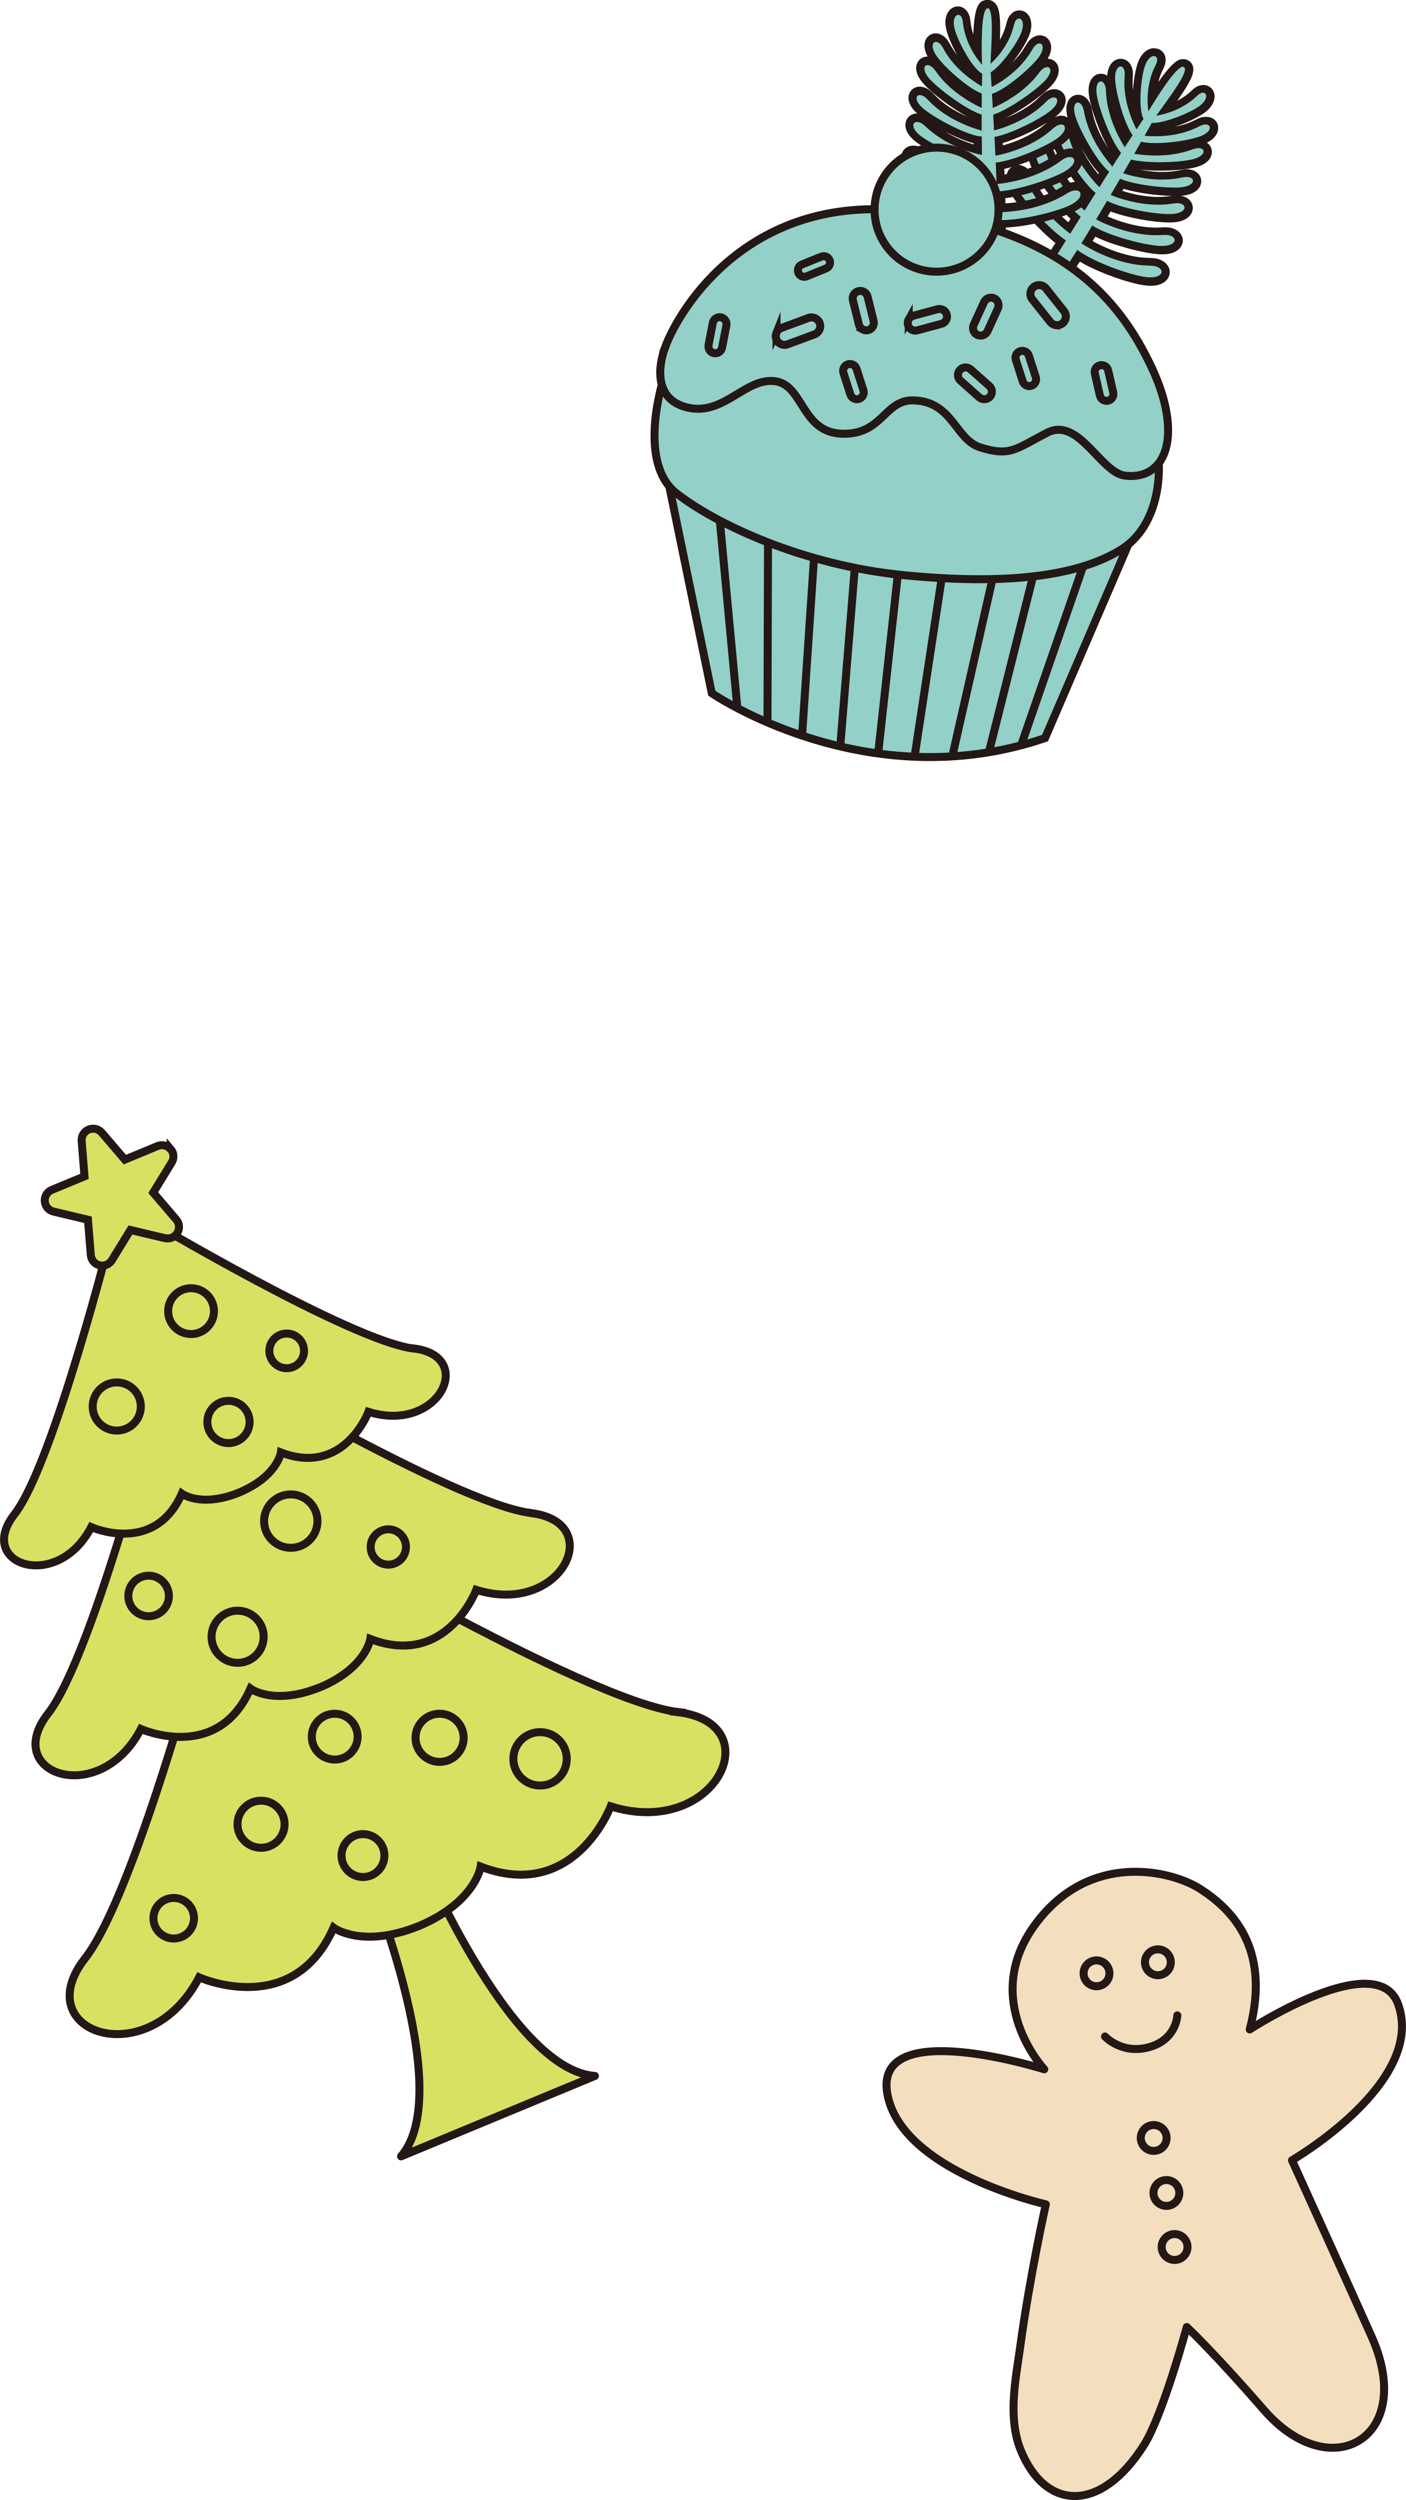
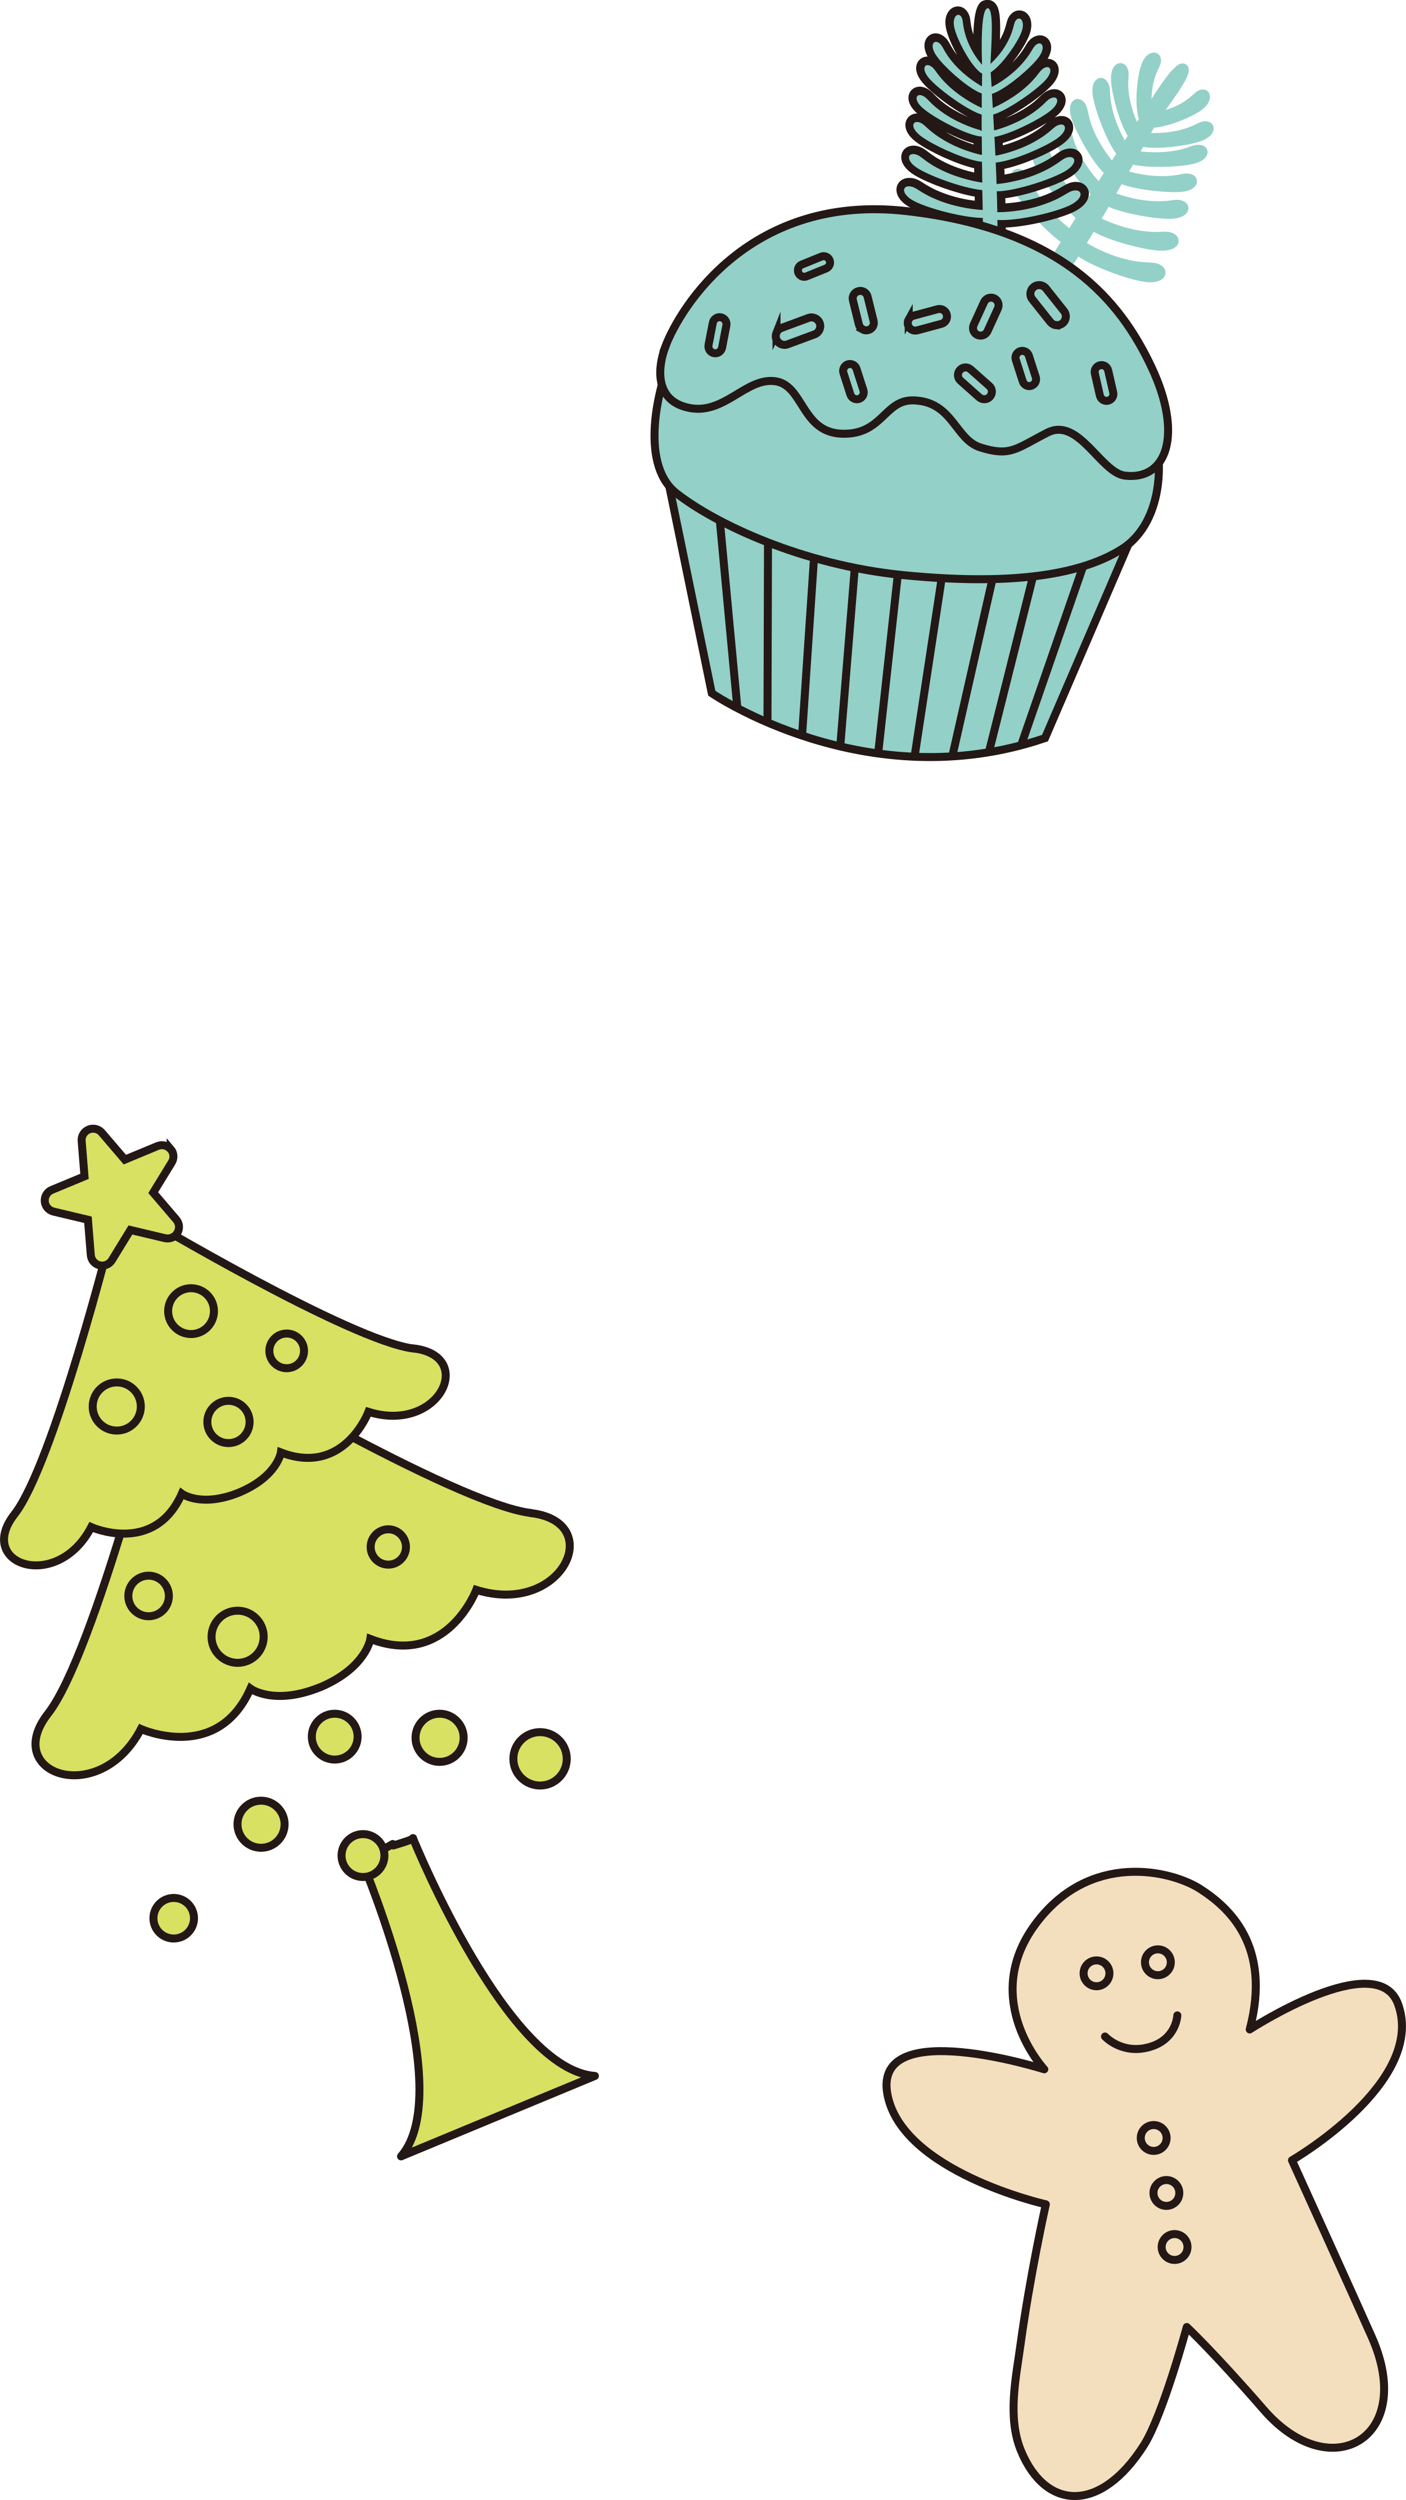
<svg xmlns="http://www.w3.org/2000/svg" id="_レイヤー_2" data-name="レイヤー_2" viewBox="0 0 133.79 237.77">
  <defs>
    <style>
      .cls-1, .cls-2, .cls-3 {
        fill: #93d0c8;
      }

      .cls-4, .cls-5 {
        fill: #d8e162;
      }

      .cls-4, .cls-5, .cls-2, .cls-6, .cls-7, .cls-3 {
        stroke: #231815;
        stroke-width: .76px;
      }

      .cls-4, .cls-2, .cls-6 {
        stroke-miterlimit: 10;
      }

      .cls-5, .cls-7, .cls-3 {
        stroke-linecap: round;
        stroke-linejoin: round;
      }

      .cls-8 {
        fill: #231815;
      }

      .cls-6, .cls-7 {
        fill: #f3debe;
      }
    </style>
  </defs>
  <g id="illust">
    <g>
      <g>
        <path class="cls-7" d="M118.93,193.01s12.16-7.91,14.12-2.37c2.63,7.45-10.11,14.82-10.11,14.82,0,0,5.92,13.03,7.6,16.82,4.22,9.53-3.87,14.29-10.27,6.93-4.81-5.53-7.34-7.89-7.34-7.89,0,0-2.26,8.34-4.05,11.19-4.14,6.56-9.39,6.28-11.74.55-1.29-3.14-.46-6.95-.07-9.8.95-6.96,2.45-13.61,2.45-13.61,0,0-13.8-3.1-15.09-10.54-1.29-7.44,14.94-2.3,14.94-2.3,0,0-6.12-6.55-.92-13.7,5.2-7.15,13.05-5.2,15.75-3.46s6.83,5.36,4.72,13.37Z" />
        <circle class="cls-6" cx="104.34" cy="187.68" r="1.23" />
        <circle class="cls-6" cx="110.18" cy="186.63" r="1.23" />
        <circle class="cls-6" cx="109.78" cy="203.34" r="1.23" />
        <circle class="cls-6" cx="110.99" cy="208.57" r="1.23" />
        <circle class="cls-6" cx="111.77" cy="213.71" r="1.23" />
        <path class="cls-7" d="M105.15,193.69s1.59,1.74,4.2,1.01c2.61-.72,2.68-3.02,2.68-3.02" />
      </g>
      <g>
        <g>
          <g>
            <path class="cls-5" d="M34.39,176.89s-.01-.03-.01-.03c0,.02,0,.03.01.03Z" />
            <path class="cls-5" d="M39.31,174.85c-.07.11-1.04.42-1.88.67l-.06-.14s-.24.14-.58.33c-.38.11-.65.18-.65.18l.06.14c-.78.42-1.68.89-1.81.86.36.86,9.18,21.95,3.77,28.2l8.61-3.57,1.23-.51,8.61-3.57c-8.24-.58-16.95-21.71-17.3-22.58Z" />
            <path class="cls-5" d="M39.3,174.82s0,.01.01.03c0-.01,0-.02-.01-.03Z" />
          </g>
-           <path class="cls-4" d="M64.51,162.83c-8.89-1.07-38.29-18.6-38.29-18.6l-3.33-2.29-.13-.31-.04.2-.17-.11.13.31-.73,3.98s-8.34,33.2-13.86,40.25c-5.52,7.05,6.02,11.06,10.86,1.8,0,0,8.93,4.03,12.79-4.72,0,0,2.69,2.01,8.04-.13h0s.07-.03.1-.04c.03-.01.07-.03.1-.04h0c5.29-2.28,5.76-5.6,5.76-5.6,8.92,3.43,12.37-5.73,12.37-5.73,9.98,3.12,15.28-7.89,6.39-8.96Z" />
          <path class="cls-4" d="M50.52,143.9c-7.24-.87-31.19-15.15-31.19-15.15l-2.71-1.87-.11-.26-.03.16-.14-.09.11.26-.59,3.24s-6.8,27.05-11.29,32.79c-4.5,5.74,4.9,9.01,8.84,1.46,0,0,7.27,3.28,10.42-3.84,0,0,2.19,1.64,6.55-.1h0s.05-.02.08-.03c.03-.01.06-.02.08-.03h0c4.31-1.85,4.7-4.56,4.7-4.56,7.27,2.8,10.08-4.67,10.08-4.67,8.13,2.54,12.45-6.43,5.21-7.3Z" />
          <path class="cls-4" d="M39.36,128.26c-5.99-.72-25.79-12.53-25.79-12.53l-2.24-1.54-.09-.21-.02.13-.11-.08.09.21-.49,2.68s-5.62,22.36-9.34,27.11c-3.72,4.75,4.05,7.45,7.31,1.21,0,0,6.01,2.71,8.62-3.18,0,0,1.81,1.35,5.41-.09h0s.04-.02.07-.03c.02,0,.05-.02.07-.03h0c3.56-1.53,3.88-3.77,3.88-3.77,6.01,2.31,8.33-3.86,8.33-3.86,6.72,2.1,10.29-5.31,4.31-6.03Z" />
          <path class="cls-4" d="M16.24,109.3c-.31-.36-.81-.48-1.25-.3l-3.11,1.29-2.19-2.56c-.31-.36-.81-.48-1.25-.3s-.71.62-.67,1.09l.27,3.36-3.11,1.29c-.44.18-.71.62-.67,1.09.04.47.37.86.83.97l3.28.78.27,3.36c.04.47.37.86.83.97s.94-.09,1.18-.49l1.76-2.87,3.28.78c.23.05.46.03.67-.05s.39-.24.51-.44c.25-.4.21-.92-.1-1.28l-2.19-2.56,1.76-2.87c.25-.4.21-.92-.1-1.28Z" />
        </g>
        <circle class="cls-4" cx="11.11" cy="133.77" r="2.29" />
        <circle class="cls-4" cx="41.83" cy="165.28" r="2.29" />
        <circle class="cls-4" cx="36.95" cy="147.13" r="1.68" />
        <circle class="cls-4" cx="21.74" cy="135.24" r="2.01" />
        <circle class="cls-4" cx="22.61" cy="155.67" r="2.48" />
        <circle class="cls-4" cx="34.54" cy="176.48" r="2.04" />
        <circle class="cls-4" cx="27.28" cy="128.48" r="1.65" />
-         <circle class="cls-4" cx="27.67" cy="144.67" r="2.54" />
        <circle class="cls-4" cx="51.39" cy="167.28" r="2.54" />
        <circle class="cls-4" cx="24.84" cy="173.5" r="2.24" />
        <circle class="cls-4" cx="18.18" cy="124.7" r="2.18" />
        <circle class="cls-4" cx="31.85" cy="165.17" r="2.18" />
        <circle class="cls-4" cx="14.14" cy="151.79" r="1.93" />
        <circle class="cls-4" cx="16.53" cy="182.44" r="1.93" />
      </g>
      <g>
        <g>
          <path class="cls-1" d="M98.25,27.21l.2-.29c.54-.77,1.48-2.27,2.49-3.91-1.58-1.16-3.58-3.4-4.35-4.69-.46-.76-.57-1.44-.33-1.88.14-.24.37-.38.63-.38.2,0,.4.08.58.22.34.26.48.57.65.96.2.43.47,1.02,1.16,1.95.87,1.17,1.9,2.06,2.47,2.52l.61-.98c-1.46-1.29-3.19-3.59-3.83-4.89-.37-.74-.43-1.37-.18-1.77.13-.22.35-.34.6-.34.21,0,.42.09.61.27.3.28.41.58.54.96.15.42.36.99.93,1.93.72,1.17,1.62,2.1,2.11,2.58l.63-1.01s-.03-.03-.05-.04c-1.25-1.2-2.81-3.7-3.33-5.04-.27-.71-.28-1.31-.03-1.68.14-.2.35-.31.57-.31s.44.11.62.31c.26.29.34.58.43.96.1.4.25.96.7,1.88.62,1.24,1.46,2.25,1.86,2.69l.5-.79c-.08-.07-.16-.16-.25-.25-1.1-1.21-2.42-3.65-2.83-4.93-.21-.67-.2-1.23.05-1.56.13-.18.33-.29.54-.29.23,0,.45.12.63.34.23.29.28.57.36.93.08.38.18.91.56,1.79.58,1.37,1.45,2.47,1.71,2.79l.41-.63c-.04-.05-.08-.11-.12-.17-.91-1.35-1.88-3.95-2.1-5.29-.11-.66-.03-1.19.23-1.5.14-.16.33-.26.52-.26.26,0,.5.16.66.43.19.32.2.61.22.97.02.39.05.92.29,1.85.3,1.15.81,2.15,1.11,2.69l.28-.43c-.03-.05-.07-.11-.1-.17-.76-1.32-1.42-3.83-1.49-5.11-.03-.62.1-1.11.37-1.4.15-.16.34-.24.53-.24.27,0,.52.17.65.45.15.32.14.6.11.95-.02.37-.06.88.08,1.76.15,1,.49,1.89.73,2.43.06-.09.12-.18.19-.27-.04-.11-.08-.24-.11-.39-.28-1.31-.06-3.62.32-4.73.3-.89.82-1.2,1.21-1.2.36,0,.62.25.67.62.04.33-.08.59-.22.88-.15.31-.35.73-.52,1.5-.11.51-.15,1-.16,1.42,2.13-3.39,2.71-3.39,2.97-3.39h.08l.16.05c.16.07.27.21.32.39.16.61-.52,1.68-2.19,4,.41-.13.88-.31,1.35-.56.7-.38,1.04-.7,1.29-.93.24-.22.45-.41.78-.46h.13c.31-.01.55.17.64.45.11.36-.03.97-.8,1.52-.96.68-3.11,1.55-4.45,1.65-.01,0-.03,0-.04,0l-.28.51c.11,0,.23,0,.37,0,.56,0,1.41-.05,2.29-.26.87-.21,1.33-.44,1.66-.6.3-.15.53-.26.85-.26.45.02.73.25.78.59.06.4-.23.95-1.21,1.3-1.01.36-2.9.64-4.3.64-.36,0-.69-.02-.99-.06-.07,0-.14-.02-.2-.03l-.24.43c.35.04.86.08,1.45.08.5,0,.97-.03,1.42-.09.95-.13,1.45-.31,1.82-.44.28-.1.51-.18.79-.18.06,0,.12,0,.19.01.41.05.68.31.7.66,0,.19-.06.84-1.38,1.15-.75.18-1.98.28-3.21.28-.69,0-1.67-.03-2.48-.2h-.03s-.37.64-.37.64c.54.15,1.72.43,3,.44h.12c.89,0,1.38-.1,1.75-.17.24-.05.42-.08.6-.08.13,0,.26.02.39.05.4.11.63.41.6.76-.02.19-.18.83-1.53.94-.19.02-.42.02-.67.02-1.39,0-3.6-.26-4.97-.75l-.51.88c.51.18,1.8.61,3.25.71.29.02.54.03.76.03.57,0,.94-.05,1.24-.09.21-.03.38-.05.54-.05.18,0,.34.03.51.09.4.14.62.46.56.82-.07.41-.54.87-1.67.9h-.17c-1.48,0-4.24-.49-5.75-1.14-.22.38-.44.75-.66,1.12.36.17,1.84.85,3.56,1.13.59.09,1.11.14,1.59.14.21,0,.39,0,.54-.02.13,0,.24-.01.35-.01.21,0,.46.02.75.15.39.18.6.52.52.87-.11.5-.69.79-1.56.79-.09,0-.18,0-.27,0-1.53-.1-4.57-.89-6.2-1.77-.01,0-.02-.01-.04-.02-.22.36-.43.71-.65,1.06.34.21,1.84,1.08,3.64,1.53,1.12.28,1.77.3,2.24.32.43.02.76.03,1.13.24.37.21.55.56.45.91-.12.46-.65.74-1.41.74-.18,0-.37-.01-.59-.05-1.58-.24-4.64-1.33-6.27-2.4-1.1,1.73-1.97,3.02-2.62,3.83l-.24.3-1.53-1.27Z" />
-           <path class="cls-8" d="M109.82,5.34c.15,0,.27.1.29.28.06.48-.41.73-.74,2.25-.27,1.23-.15,2.34-.09,2.72.78-1.31,2.61-4.24,3.28-4.24.03,0,.06,0,.08.02.64.3-1.46,3.01-2.62,4.64.47-.08,1.46-.3,2.44-.84,1.36-.75,1.47-1.27,1.95-1.35.02,0,.05,0,.07,0,.42,0,.48.68-.38,1.29-.91.64-2.99,1.49-4.26,1.58-.07,0-.13,0-.19,0-.02,0-.03,0-.05,0-.22.39-.45.8-.68,1.21.04,0,.08,0,.12.02,0,0,.34.04.87.04.61,0,1.48-.05,2.38-.27,1.64-.4,1.9-.85,2.42-.85.02,0,.03,0,.05,0,.56.03.55.74-.61,1.15-.93.33-2.75.62-4.18.62-.34,0-.66-.02-.94-.05-.18-.02-.33-.05-.44-.09-.22.38-.44.77-.66,1.16,0,0,.01,0,.02,0,0,0,.87.16,2.04.16.46,0,.96-.02,1.47-.09,1.68-.23,2.05-.61,2.56-.61.05,0,.09,0,.14,0,.6.08.55.77-.71,1.07-.73.17-1.93.27-3.12.27-.88,0-1.75-.06-2.4-.19-.11-.02-.21-.05-.3-.07-.25.43-.49.86-.75,1.3.03.01.07.02.1.04,0,0,1.61.55,3.46.57.04,0,.08,0,.12,0,1.43,0,1.91-.25,2.35-.25.09,0,.19.01.29.04.58.16.43.84-.86.95-.18.02-.4.02-.63.02-1.41,0-3.58-.28-4.85-.73-.11-.04-.2-.08-.28-.11-.3.51-.59,1.03-.89,1.54.05.02.09.04.14.06,0,0,1.67.7,3.63.84.3.02.55.03.78.03.97,0,1.41-.15,1.78-.15.13,0,.25.02.38.06.6.21.39.94-.99.98-.05,0-.11,0-.16,0-1.43,0-4.14-.47-5.61-1.12-.11-.05-.21-.1-.29-.14-.35.6-.7,1.19-1.05,1.77.09.03.17.07.24.12,0,0,1.72.9,3.79,1.23.73.12,1.25.15,1.65.15s.66-.03.89-.03c.21,0,.39.02.59.11.59.27.37.94-.88.94-.08,0-.16,0-.25,0-1.47-.09-4.47-.88-6.04-1.73-.14-.07-.25-.14-.35-.21-.35.58-.7,1.15-1.04,1.7.07.04.14.08.21.13,0,0,1.71,1.11,3.86,1.65,2.15.54,2.65.16,3.28.52.55.31.32.93-.77.93-.16,0-.34-.01-.53-.04-1.54-.23-4.61-1.33-6.17-2.38-.1-.07-.19-.13-.27-.19-1.1,1.75-2.08,3.22-2.81,4.13l-.96-.8c.55-.79,1.51-2.33,2.69-4.23-1.56-1.05-3.74-3.45-4.54-4.78-.63-1.05-.42-1.68-.02-1.68.11,0,.23.04.35.14.57.44.42,1.05,1.74,2.83,1.11,1.5,2.47,2.55,2.88,2.85.32-.52.66-1.06,1-1.61-.03-.02-.05-.04-.07-.06-1.38-1.13-3.26-3.6-3.91-4.92-.5-1.01-.28-1.56.07-1.56.11,0,.23.05.35.17.5.47.31,1.02,1.41,2.81.96,1.56,2.2,2.7,2.52,2.97.34-.55.69-1.11,1.05-1.68-.08-.07-.17-.14-.28-.24-1.2-1.16-2.74-3.61-3.24-4.9-.37-.96-.13-1.47.19-1.47.11,0,.23.06.34.18.43.48.2.98,1.08,2.75.88,1.76,2.17,3.04,2.17,3.04.04.03.07.06.1.09.31-.49.62-.99.93-1.48-.12-.08-.27-.22-.46-.43-1.05-1.16-2.36-3.56-2.75-4.79-.28-.9-.06-1.35.22-1.35.11,0,.22.06.33.19.37.47.14.93.86,2.63.72,1.7,1.85,2.98,1.85,2.98.1.09.18.21.23.32.28-.44.57-.89.85-1.32-.08-.09-.17-.21-.27-.36-.88-1.3-1.83-3.86-2.04-5.14-.15-.89.11-1.31.38-1.31.12,0,.24.08.33.24.3.52,0,.94.48,2.72.47,1.79,1.41,3.21,1.41,3.21.02.03.04.06.06.09.25-.39.5-.77.75-1.15-.07-.09-.15-.2-.23-.35-.72-1.26-1.37-3.72-1.44-4.94-.04-.84.25-1.24.52-1.24.12,0,.24.08.31.24.24.5-.11.89.16,2.61s1.03,3.1,1.03,3.1c0,.01.01.02.02.03.23-.34.45-.68.67-1-.07-.1-.13-.26-.18-.5-.27-1.24-.05-3.48.31-4.53.22-.66.59-.94.85-.94M109.82,4.58h0c-.52,0-1.21.38-1.57,1.46-.21.63-.38,1.59-.44,2.57-.06-.56-.03-.93-.02-1.21.02-.38.05-.73-.15-1.14-.2-.42-.57-.67-1-.67-.3,0-.59.13-.81.36-.2.21-.43.59-.47,1.25-.18-.12-.38-.19-.6-.19-.31,0-.6.14-.81.39-.23.28-.48.81-.31,1.8.2,1.22,1,3.46,1.84,4.92-.33-.48-.71-1.12-1.01-1.83-.36-.85-.46-1.35-.53-1.71-.07-.37-.14-.73-.43-1.09-.25-.31-.57-.48-.92-.48s-.64.16-.85.44c-.21.29-.4.83-.15,1.75-.19-.13-.41-.2-.63-.2-.35,0-.68.17-.89.48-.33.47-.33,1.19-.01,2.03.5,1.32,1.99,3.72,3.25,5.01-.07.12-.14.23-.22.35-.49-.51-1.16-1.27-1.72-2.17-.55-.9-.75-1.45-.9-1.86-.15-.41-.28-.77-.64-1.11-.26-.24-.56-.37-.87-.37-.37,0-.72.19-.92.52-.32.51-.26,1.27.16,2.14.63,1.27,2.28,3.49,3.67,4.79l-.21.33c-.57-.48-1.37-1.24-2.07-2.17-.67-.9-.93-1.47-1.12-1.88-.19-.42-.36-.78-.77-1.1-.25-.19-.53-.3-.81-.3-.4,0-.76.21-.97.57-.19.33-.39,1.06.33,2.26.75,1.25,2.61,3.35,4.18,4.59-.92,1.47-1.8,2.88-2.3,3.6l-.4.57.54.45.96.8.6.5.48-.61c.61-.77,1.43-1.96,2.44-3.54,1.73,1.03,4.58,2.03,6.1,2.25.23.03.44.05.64.05,1.4,0,1.72-.78,1.78-1.02.14-.51-.11-1.04-.63-1.34-.45-.26-.85-.27-1.31-.29-.46-.02-1.08-.04-2.16-.31-1.38-.35-2.59-.95-3.2-1.29.09-.14.17-.28.26-.42,1.72.84,4.59,1.58,6.07,1.67.1,0,.2.01.3.01,1.57,0,1.87-.84,1.93-1.09.11-.52-.18-1.05-.73-1.3-.35-.16-.65-.18-.9-.18-.11,0-.23,0-.37.01-.15,0-.32.02-.53.02-.46,0-.97-.04-1.53-.14-1.29-.21-2.45-.65-3.07-.93.09-.16.18-.31.28-.47,1.62.62,4.16,1.05,5.59,1.05.06,0,.12,0,.18,0,1.72-.05,2-.95,2.04-1.22.08-.54-.24-1.03-.81-1.24-.1-.04-.21-.06-.32-.08.02,0,.04,0,.07,0,1.64-.14,1.85-1.02,1.87-1.29.05-.53-.3-1-.87-1.16-.16-.05-.33-.07-.5-.07-.23,0-.44.04-.67.09-.35.07-.83.16-1.68.16h-.11c-.77,0-1.5-.12-2.07-.23.69.09,1.41.11,1.95.11,1.25,0,2.52-.11,3.3-.29,1.6-.37,1.68-1.27,1.67-1.54-.02-.35-.2-.64-.48-.83.88-.43,1.14-1.06,1.07-1.55-.07-.52-.5-.88-1.07-.91h-.09c-.41,0-.71.14-1.02.3-.32.16-.75.37-1.58.57-.11.03-.22.05-.33.07,1.06-.35,2.13-.86,2.76-1.3.94-.67,1.1-1.44.94-1.94-.14-.44-.54-.73-1.01-.73h0c-.06,0-.13,0-.2.02-.44.07-.71.32-.97.56-.25.23-.56.51-1.22.87-.03.02-.06.03-.09.05,1.17-1.68,1.66-2.58,1.49-3.24-.07-.29-.26-.51-.52-.63-.13-.06-.26-.09-.4-.09h0c-.34,0-.86.01-2.38,2.19.14-.57.3-.9.43-1.17.15-.32.31-.65.26-1.09-.07-.56-.5-.95-1.05-.95h0ZM104.51,16.57c-.42-.51-1.01-1.3-1.47-2.22-.03-.07-.07-.14-.1-.2.5.87,1.07,1.71,1.59,2.28.01.02.03.03.04.05-.02.03-.04.07-.06.1h0ZM106.8,18.17c.04-.07.08-.14.12-.21,1.34.41,3.26.65,4.59.67-.02,0-.05,0-.07.01-.29.04-.65.09-1.19.09-.21,0-.46,0-.73-.03-1.08-.08-2.08-.34-2.71-.54h0Z" />
        </g>
        <g>
          <path class="cls-1" d="M93.17,26.07v-.35c.04-.94.01-2.77-.02-4.64-1.96-.12-4.85-.9-6.2-1.57-1.1-.54-1.38-1.19-1.28-1.62.08-.35.4-.58.81-.58h.1c.42.04.71.22,1.07.45.4.25.95.6,2.03,1.01,1.37.51,2.72.7,3.44.77l-.02-1.15c-1.85-.26-4.61-1.27-5.87-2.03-.82-.49-1.23-1.09-1.09-1.6.09-.32.38-.52.75-.52.06,0,.13,0,.2.02.4.07.66.27.98.51.35.27.84.64,1.83,1.11,1.24.59,2.48.88,3.17,1.02l-.02-1.19s-.04,0-.06-.01c-1.7-.33-4.37-1.57-5.54-2.42-.72-.53-1.06-1.13-.9-1.61.1-.29.36-.48.69-.48.09,0,.18.01.27.04.38.1.6.31.88.57.31.28.73.67,1.61,1.19,1.2.71,2.45,1.09,3.02,1.24v-.93c-.12-.02-.23-.04-.35-.08-1.58-.42-4.02-1.74-5.06-2.6-.65-.53-.93-1.1-.77-1.54.1-.27.35-.44.65-.44.1,0,.21.02.32.06.35.12.55.32.8.58.27.28.64.66,1.44,1.2,1.24.84,2.56,1.29,2.95,1.41v-.75c-.06-.02-.13-.05-.2-.08-1.5-.64-3.73-2.3-4.64-3.3-.54-.6-.75-1.18-.56-1.59.11-.25.34-.39.61-.39.14,0,.28.04.42.11.33.17.5.4.71.69.23.32.54.75,1.25,1.39.88.8,1.85,1.36,2.4,1.65,0-.17,0-.34,0-.51-.06-.03-.12-.05-.18-.09-1.35-.69-3.28-2.44-4.03-3.48-.44-.61-.58-1.2-.37-1.6.12-.23.34-.37.6-.37.14,0,.29.05.43.13.3.19.44.43.61.74.18.32.43.77,1.03,1.44.67.75,1.44,1.32,1.93,1.64,0-.11,0-.22,0-.33-.1-.07-.2-.16-.31-.26-.95-.94-2.02-3-2.31-4.14-.15-.61-.09-1.15.16-1.48.15-.19.35-.3.56-.3.2,0,.39.09.53.26.22.26.25.54.29.86.04.34.1.8.38,1.54.18.49.42.92.64,1.28-.07-4.42.54-4.51.88-4.55,0,0,.02,0,.03,0,.22,0,.37.07.48.18.47.49.43,2.03.3,4.51.28-.33.57-.74.83-1.21.38-.7.49-1.15.58-1.48.08-.31.15-.59.4-.81.14-.13.31-.2.48-.2.23,0,.43.12.57.32.25.36.25.92,0,1.54-.44,1.09-1.77,2.99-2.83,3.8-.01,0-.02.02-.04.03l.04.58c.47-.28,1.34-.86,2.1-1.66.61-.65.87-1.09,1.06-1.41.18-.3.32-.54.63-.72.14-.08.28-.12.42-.12.26,0,.49.14.6.38.2.41.05.99-.41,1.6-.78,1.02-2.75,2.71-4.12,3.37-.07.03-.13.06-.19.08l.03.49c.55-.27,1.52-.81,2.4-1.57.73-.62,1.05-1.05,1.29-1.36.22-.29.4-.51.73-.67.14-.06.27-.1.4-.1.28,0,.52.15.62.4.18.42-.04,1-.6,1.58-.94.97-3.21,2.57-4.73,3.17-.01,0-.02,0-.03.01l.04.74c.53-.17,1.67-.57,2.76-1.26.81-.51,1.19-.89,1.47-1.16.26-.25.46-.45.82-.56.1-.03.2-.05.29-.05.31,0,.56.17.66.45.07.21.14.79-.81,1.53-1.06.83-3.53,2.08-5.12,2.46l.05,1.01c.53-.12,1.84-.47,3.11-1.17.9-.5,1.33-.87,1.64-1.15.29-.25.52-.45.9-.54.08-.02.16-.03.24-.03.34,0,.61.19.7.49.15.48-.2,1.08-.94,1.59-1.18.81-3.88,1.98-5.59,2.26.02.43.04.87.05,1.29.43-.05,2.03-.29,3.6-.98,1-.44,1.5-.8,1.86-1.06.33-.24.59-.42.99-.48.06,0,.12-.01.17-.01.38,0,.68.21.76.53.13.52-.29,1.11-1.13,1.58-1.34.75-4.32,1.73-6.16,1.88-.01,0-.03,0-.04,0,.01.42.02.84.03,1.24.4-.01,2.13-.1,3.88-.69,1.1-.37,1.65-.71,2.06-.95.37-.22.66-.39,1.08-.42,0,0,0,0,0,0,.49,0,.81.23.89.59.09.44-.2,1.08-1.32,1.59-1.42.65-4.58,1.4-6.52,1.4h-.05c.02,2.05-.01,3.61-.11,4.63l-.04.39-1.98-.23Z" />
          <path class="cls-8" d="M93.95.76c.67,0,.38,3.35.3,5.32.35-.33,1.06-1.04,1.59-2.03.74-1.37.54-1.86.9-2.19.07-.06.15-.1.22-.1.3,0,.55.51.22,1.34-.41,1.03-1.7,2.88-2.71,3.64-.07.06-.14.1-.2.14.03.45.06.91.09,1.39.04-.02.07-.04.11-.05,0,0,1.41-.7,2.6-1.96,1.19-1.26,1.13-1.78,1.61-2.06.08-.05.16-.07.23-.07.35,0,.51.55-.11,1.37-.75.97-2.68,2.63-3.99,3.26-.17.08-.3.13-.42.17.03.44.05.88.08,1.33,0,0,.01,0,.02,0,0,0,1.58-.65,2.98-1.85,1.4-1.2,1.39-1.71,1.94-1.97.09-.04.17-.06.24-.06.38,0,.5.55-.26,1.34-.9.93-3.13,2.5-4.59,3.08-.11.04-.2.07-.29.1.03.49.05.99.08,1.5.03,0,.07-.02.1-.02,0,0,1.65-.41,3.22-1.4,1.56-.99,1.62-1.5,2.2-1.68.07-.02.13-.03.18-.03.43,0,.52.59-.38,1.3-1.02.8-3.46,2.03-4.98,2.39-.11.03-.21.04-.3.06.03.59.06,1.18.09,1.78.05-.01.1-.02.15-.02,0,0,1.78-.32,3.51-1.27,1.72-.95,1.82-1.5,2.45-1.65.06-.01.11-.02.15-.02.5,0,.58.67-.46,1.38-1.14.78-3.8,1.93-5.45,2.2-.12.02-.22.03-.32.04.03.69.06,1.38.08,2.05.08-.02.17-.03.25-.03h.01s1.93-.18,3.85-1.03,2.08-1.41,2.76-1.51c.04,0,.08,0,.12,0,.58,0,.65.72-.56,1.4-1.29.72-4.23,1.69-6.01,1.84-.13.01-.24.01-.34.01-.02,0-.04,0-.06,0,.02.68.04,1.35.05,1.99.05,0,.09,0,.14,0,.03,0,.07,0,.1,0h0s2.05,0,4.13-.72c2.1-.72,2.32-1.31,3.04-1.35.02,0,.03,0,.05,0,.68,0,.73.83-.65,1.46-1.39.63-4.48,1.36-6.37,1.36-.03,0-.07,0-.1,0-.12,0-.23,0-.33-.02.03,2.06,0,3.83-.11,4.99l-1.24-.15c.03-.96,0-2.78-.04-5.02-1.88-.03-5.02-.86-6.41-1.54-1.35-.66-1.29-1.47-.63-1.47.02,0,.05,0,.07,0,.72.06.92.65,3,1.43,1.75.65,3.46.8,3.96.82-.01-.61-.02-1.25-.04-1.9-.03,0-.06,0-.09,0-1.77-.19-4.69-1.25-5.95-2-1.18-.7-1.1-1.42-.54-1.42.04,0,.09,0,.14.01.68.12.81.69,2.71,1.59,1.65.78,3.32,1.06,3.73,1.12-.01-.65-.02-1.31-.03-1.98-.11-.01-.22-.03-.37-.05-1.64-.32-4.27-1.54-5.38-2.35-1.01-.74-.92-1.39-.43-1.39.05,0,.11,0,.17.02.62.17.7.71,2.4,1.72s3.47,1.37,3.47,1.37c.05,0,.09.01.14.02,0-.58-.02-1.17-.02-1.75-.15,0-.35-.03-.62-.1-1.52-.4-3.91-1.7-4.91-2.53-.88-.72-.78-1.31-.36-1.31.06,0,.12.01.19.04.57.19.62.7,2.15,1.74,1.53,1.03,3.17,1.49,3.17,1.49.13.02.26.08.37.15,0-.53,0-1.05,0-1.57-.12-.03-.26-.08-.42-.15-1.44-.62-3.63-2.25-4.5-3.2-.73-.8-.6-1.35-.23-1.35.07,0,.16.02.25.07.54.27.51.78,1.88,2.03,1.37,1.24,2.93,1.93,2.93,1.93.03.01.07.02.1.04,0-.46,0-.92,0-1.37-.11-.04-.24-.09-.39-.17-1.29-.66-3.18-2.37-3.89-3.37-.59-.82-.43-1.37-.08-1.37.07,0,.15.02.24.07.48.29.4.81,1.55,2.1,1.16,1.29,2.55,2.04,2.55,2.04.01,0,.02.01.04.02,0-.41.01-.82.02-1.21-.11-.05-.25-.15-.42-.32-.9-.89-1.94-2.89-2.21-3.97-.21-.83.07-1.3.36-1.3.08,0,.17.04.24.13.31.37.06.84.61,2.29.44,1.17,1.15,2.04,1.41,2.33-.06-1.59-.12-5.28.52-5.37,0,0,.02,0,.03,0M93.95,0h-.13c-.6.09-1.11.44-1.2,3.28-.19-.56-.23-.92-.27-1.21-.04-.35-.09-.71-.38-1.06-.22-.26-.51-.4-.82-.4-.33,0-.65.16-.86.44-.34.43-.42,1.07-.23,1.81.16.65.55,1.54,1.03,2.39-.35-.44-.53-.76-.67-1.01-.18-.33-.36-.64-.75-.88-.2-.12-.42-.19-.63-.19-.4,0-.75.22-.94.58-.23.45-.16,1.03.17,1.63-.01,0-.02,0-.03,0-.42,0-.79.24-.96.62-.15.33-.26,1.03.63,2,.83.91,2.72,2.36,4.22,3.13-.54-.23-1.2-.55-1.84-.98-.76-.51-1.12-.88-1.38-1.15-.27-.27-.52-.53-.95-.68-.15-.05-.29-.08-.44-.08-.46,0-.86.27-1.01.69-.1.28-.21,1,.77,1.86,0,0,0,0-.01,0-.49,0-.91.29-1.06.74-.1.31-.2,1.13,1.04,2.03,1.14.83,3.7,2.04,5.45,2.44,0,.14,0,.27,0,.41-.69-.16-1.66-.43-2.62-.89-.95-.45-1.42-.81-1.76-1.07-.35-.27-.65-.49-1.14-.58-.09-.02-.18-.02-.27-.02-.54,0-.98.31-1.11.8-.19.69.28,1.45,1.26,2.03,1.22.73,3.81,1.69,5.69,2.02v.39c-.73-.09-1.82-.29-2.91-.7-1.05-.39-1.57-.73-1.96-.97-.39-.25-.72-.46-1.24-.5-.05,0-.09,0-.13,0-.59,0-1.06.35-1.18.87-.06.28-.15,1.25,1.48,2.05,1.31.64,4.01,1.39,6,1.58.03,1.74.05,3.4.03,4.27l-.02.7.69.08,1.24.15.77.09.07-.77c.09-.98.13-2.42.12-4.3,2.02-.08,4.94-.79,6.34-1.43,1.67-.76,1.6-1.74,1.54-2.02-.12-.53-.6-.89-1.2-.89h-.09c-.52.03-.86.24-1.26.47-.39.23-.93.55-1.98.92-1.35.46-2.69.61-3.39.65,0-.16,0-.33-.01-.49,1.9-.23,4.7-1.17,6-1.9,1.49-.84,1.38-1.75,1.32-2.01-.13-.5-.57-.82-1.13-.82-.07,0-.15,0-.23.02-.49.07-.8.29-1.16.55-.35.25-.83.59-1.79,1.02-1.2.53-2.41.78-3.08.89,0-.18-.01-.36-.02-.54,1.76-.37,4.27-1.47,5.41-2.26,1.28-.88,1.19-1.7,1.09-2.02-.14-.46-.56-.75-1.07-.75h0c-.11,0-.22.01-.33.04-.11.03-.21.06-.31.1.02-.01.04-.03.05-.04,1.14-.89,1.04-1.66.94-1.95-.15-.43-.55-.7-1.02-.7-.13,0-.27.02-.41.06-.44.14-.7.39-.97.65-.27.26-.63.62-1.41,1.11-.66.42-1.34.73-1.88.94,1.52-.73,3.46-2.13,4.32-3.02.96-.99.79-1.73.68-2-.17-.39-.54-.63-.97-.63.36-.6.43-1.19.21-1.64-.18-.37-.54-.59-.95-.59-.2,0-.41.06-.61.17-.4.23-.58.53-.77.85-.18.3-.43.72-1.01,1.34-.08.08-.16.17-.24.25.7-.87,1.32-1.88,1.61-2.59.29-.73.28-1.43-.04-1.9-.21-.31-.53-.49-.89-.49-.27,0-.53.1-.74.3-.33.3-.42.66-.51,1-.09.33-.19.74-.55,1.4-.02.03-.03.06-.05.09.07-1.99,0-2.99-.46-3.48-.19-.2-.44-.31-.7-.31h0ZM95.42,13.6c1.31-.37,3.05-1.21,4.21-1.94-.02.02-.04.03-.06.05-.3.26-.72.62-1.58,1.1-.95.52-1.93.85-2.56,1.02,0-.08,0-.16-.01-.24h0ZM92.64,13.74c-.63-.2-1.55-.54-2.44-1.06-.07-.04-.13-.08-.19-.12.89.45,1.83.85,2.57,1.05.02,0,.04.01.06.02,0,.04,0,.08,0,.12h0Z" />
        </g>
        <path class="cls-2" d="M63.42,44.96l4.31,20.97s14.68,10.08,31.71,4.27l9.17-21.3-44.51-7.15-.68,3.2Z" />
        <line class="cls-3" x1="68.5" y1="49.56" x2="70.15" y2="67.18" />
        <line class="cls-3" x1="102.99" y1="54.08" x2="97.26" y2="70.61" />
        <line class="cls-3" x1="98.29" y1="54.86" x2="94.11" y2="71.5" />
        <line class="cls-3" x1="73.08" y1="51.81" x2="73.03" y2="68.61" />
        <line class="cls-3" x1="77.43" y1="53.48" x2="76.33" y2="69.85" />
        <line class="cls-3" x1="94.43" y1="55.12" x2="90.63" y2="71.88" />
        <line class="cls-3" x1="89.58" y1="55.19" x2="87.03" y2="71.94" />
        <line class="cls-3" x1="85.41" y1="54.87" x2="83.6" y2="71.31" />
        <line class="cls-3" x1="81.32" y1="54.24" x2="79.97" y2="70.81" />
        <path class="cls-3" d="M63.07,36.28s-2.45,7.69,1.28,10.62c3.73,2.93,12.03,6.85,21.61,7.8,9.58.95,16.55.18,20.76-2.46,4.21-2.64,4.22-9.52,2.42-12.85-1.81-3.33-12.16-8.43-19.74-9.15-7.58-.71-19.85-2.75-26.33,6.04Z" />
        <path class="cls-2" d="M63.29,33.02c1.47-3.92,8.19-14.64,23-12.94s20.33,8.54,23.3,14.87,1.48,10.75-2.53,10.29c-2.33-.27-4.41-5.62-7.4-4.09-2.99,1.53-3.51,2.3-6.36,1.41-2.42-.75-2.62-4.37-6.36-4.48-2.8-.09-2.94,3.3-6.83,3.17-3.89-.13-3.63-4.68-6.4-5s-4.81,3.24-8.16,2.54c-3.36-.7-2.93-3.98-2.25-5.77Z" />
-         <circle class="cls-2" cx="89.12" cy="19.94" r="5.9" />
        <g>
          <line class="cls-2" x1="98.89" y1="27.95" x2="100.6" y2="30.1" />
          <path class="cls-2" d="M100.5,30.93c-.21-.02-.41-.13-.56-.31l-1.71-2.15c-.29-.36-.23-.88.13-1.17.36-.29.88-.23,1.17.13l1.71,2.15c.29.36.23.88-.13,1.17-.18.14-.4.2-.61.17Z" />
        </g>
        <g>
          <line class="cls-2" x1="77.22" y1="31.02" x2="74.64" y2="31.97" />
          <path class="cls-2" d="M73.89,31.62c.09-.19.25-.35.47-.43l2.57-.95c.43-.16.91.06,1.07.49.16.43-.06.91-.49,1.07l-2.57.95c-.43.16-.91-.06-1.07-.49-.08-.22-.06-.44.02-.64Z" />
        </g>
        <g>
          <line class="cls-2" x1="94.29" y1="29.04" x2="93.31" y2="31.2" />
          <path class="cls-2" d="M92.63,31.45c-.06-.17-.06-.37.02-.55l.99-2.17c.17-.36.59-.52.96-.36.36.17.52.59.36.96l-.99,2.17c-.17.36-.59.52-.96.36-.18-.08-.31-.23-.38-.4Z" />
        </g>
        <g>
          <line class="cls-2" x1="89.39" y1="30.11" x2="87.09" y2="30.73" />
          <path class="cls-2" d="M86.47,30.37c.09-.16.24-.29.44-.34l2.3-.62c.38-.1.78.12.88.51.1.38-.12.78-.51.88l-2.3.62c-.38.1-.78-.12-.88-.51-.05-.19-.02-.39.07-.55Z" />
        </g>
        <g>
          <line class="cls-2" x1="91.87" y1="35.67" x2="93.65" y2="37.25" />
          <path class="cls-2" d="M93.7,37.97c-.18.01-.37-.05-.52-.18l-1.78-1.58c-.3-.26-.33-.72-.06-1.02.26-.3.72-.33,1.02-.06l1.78,1.58c.3.26.33.72.06,1.02-.13.15-.31.23-.5.24Z" />
        </g>
        <g>
          <line class="cls-2" x1="81.86" y1="28.38" x2="82.43" y2="30.69" />
          <path class="cls-2" d="M82.06,31.31c-.16-.1-.28-.25-.33-.44l-.57-2.31c-.1-.39.14-.78.53-.87.39-.1.78.14.87.53l.57,2.31c.1.39-.14.78-.53.87-.19.05-.39.01-.55-.08Z" />
        </g>
        <g>
          <line class="cls-2" x1="78.37" y1="24.97" x2="76.53" y2="25.72" />
          <path class="cls-2" d="M75.97,25.48c.06-.14.17-.26.33-.32l1.85-.75c.31-.13.66.02.79.33.13.31-.02.66-.33.79l-1.85.75c-.31.13-.66-.02-.79-.33-.06-.15-.06-.32,0-.46Z" />
        </g>
        <g>
          <line class="cls-2" x1="97.28" y1="34.02" x2="97.94" y2="36.07" />
          <path class="cls-2" d="M97.64,36.65c-.15-.08-.27-.21-.32-.38l-.66-2.05c-.11-.34.08-.71.42-.82.34-.11.71.08.82.42l.66,2.05c.11.34-.08.71-.42.82-.17.06-.35.04-.5-.04Z" />
        </g>
        <g>
          <line class="cls-2" x1="80.88" y1="35.26" x2="81.54" y2="37.31" />
          <path class="cls-2" d="M81.24,37.9c-.15-.08-.27-.21-.32-.38l-.66-2.05c-.11-.34.08-.71.42-.82.34-.11.71.08.82.42l.66,2.05c.11.34-.08.71-.42.82-.17.06-.35.04-.5-.04Z" />
        </g>
        <g>
          <line class="cls-2" x1="104.82" y1="35.37" x2="105.3" y2="37.47" />
          <path class="cls-2" d="M104.95,38.03c-.14-.09-.25-.23-.29-.41l-.48-2.1c-.08-.35.14-.7.49-.78.35-.08.7.14.78.49l.48,2.1c.08.35-.14.7-.49.78-.18.04-.35,0-.49-.08Z" />
        </g>
        <g>
          <line class="cls-2" x1="68.48" y1="30.82" x2="68.07" y2="32.94" />
          <path class="cls-2" d="M67.52,33.31c-.09-.14-.13-.31-.1-.49l.41-2.12c.07-.35.41-.59.77-.52.35.07.59.41.52.77l-.41,2.12c-.07.35-.41.59-.77.52-.18-.03-.32-.14-.42-.28Z" />
        </g>
      </g>
    </g>
  </g>
</svg>